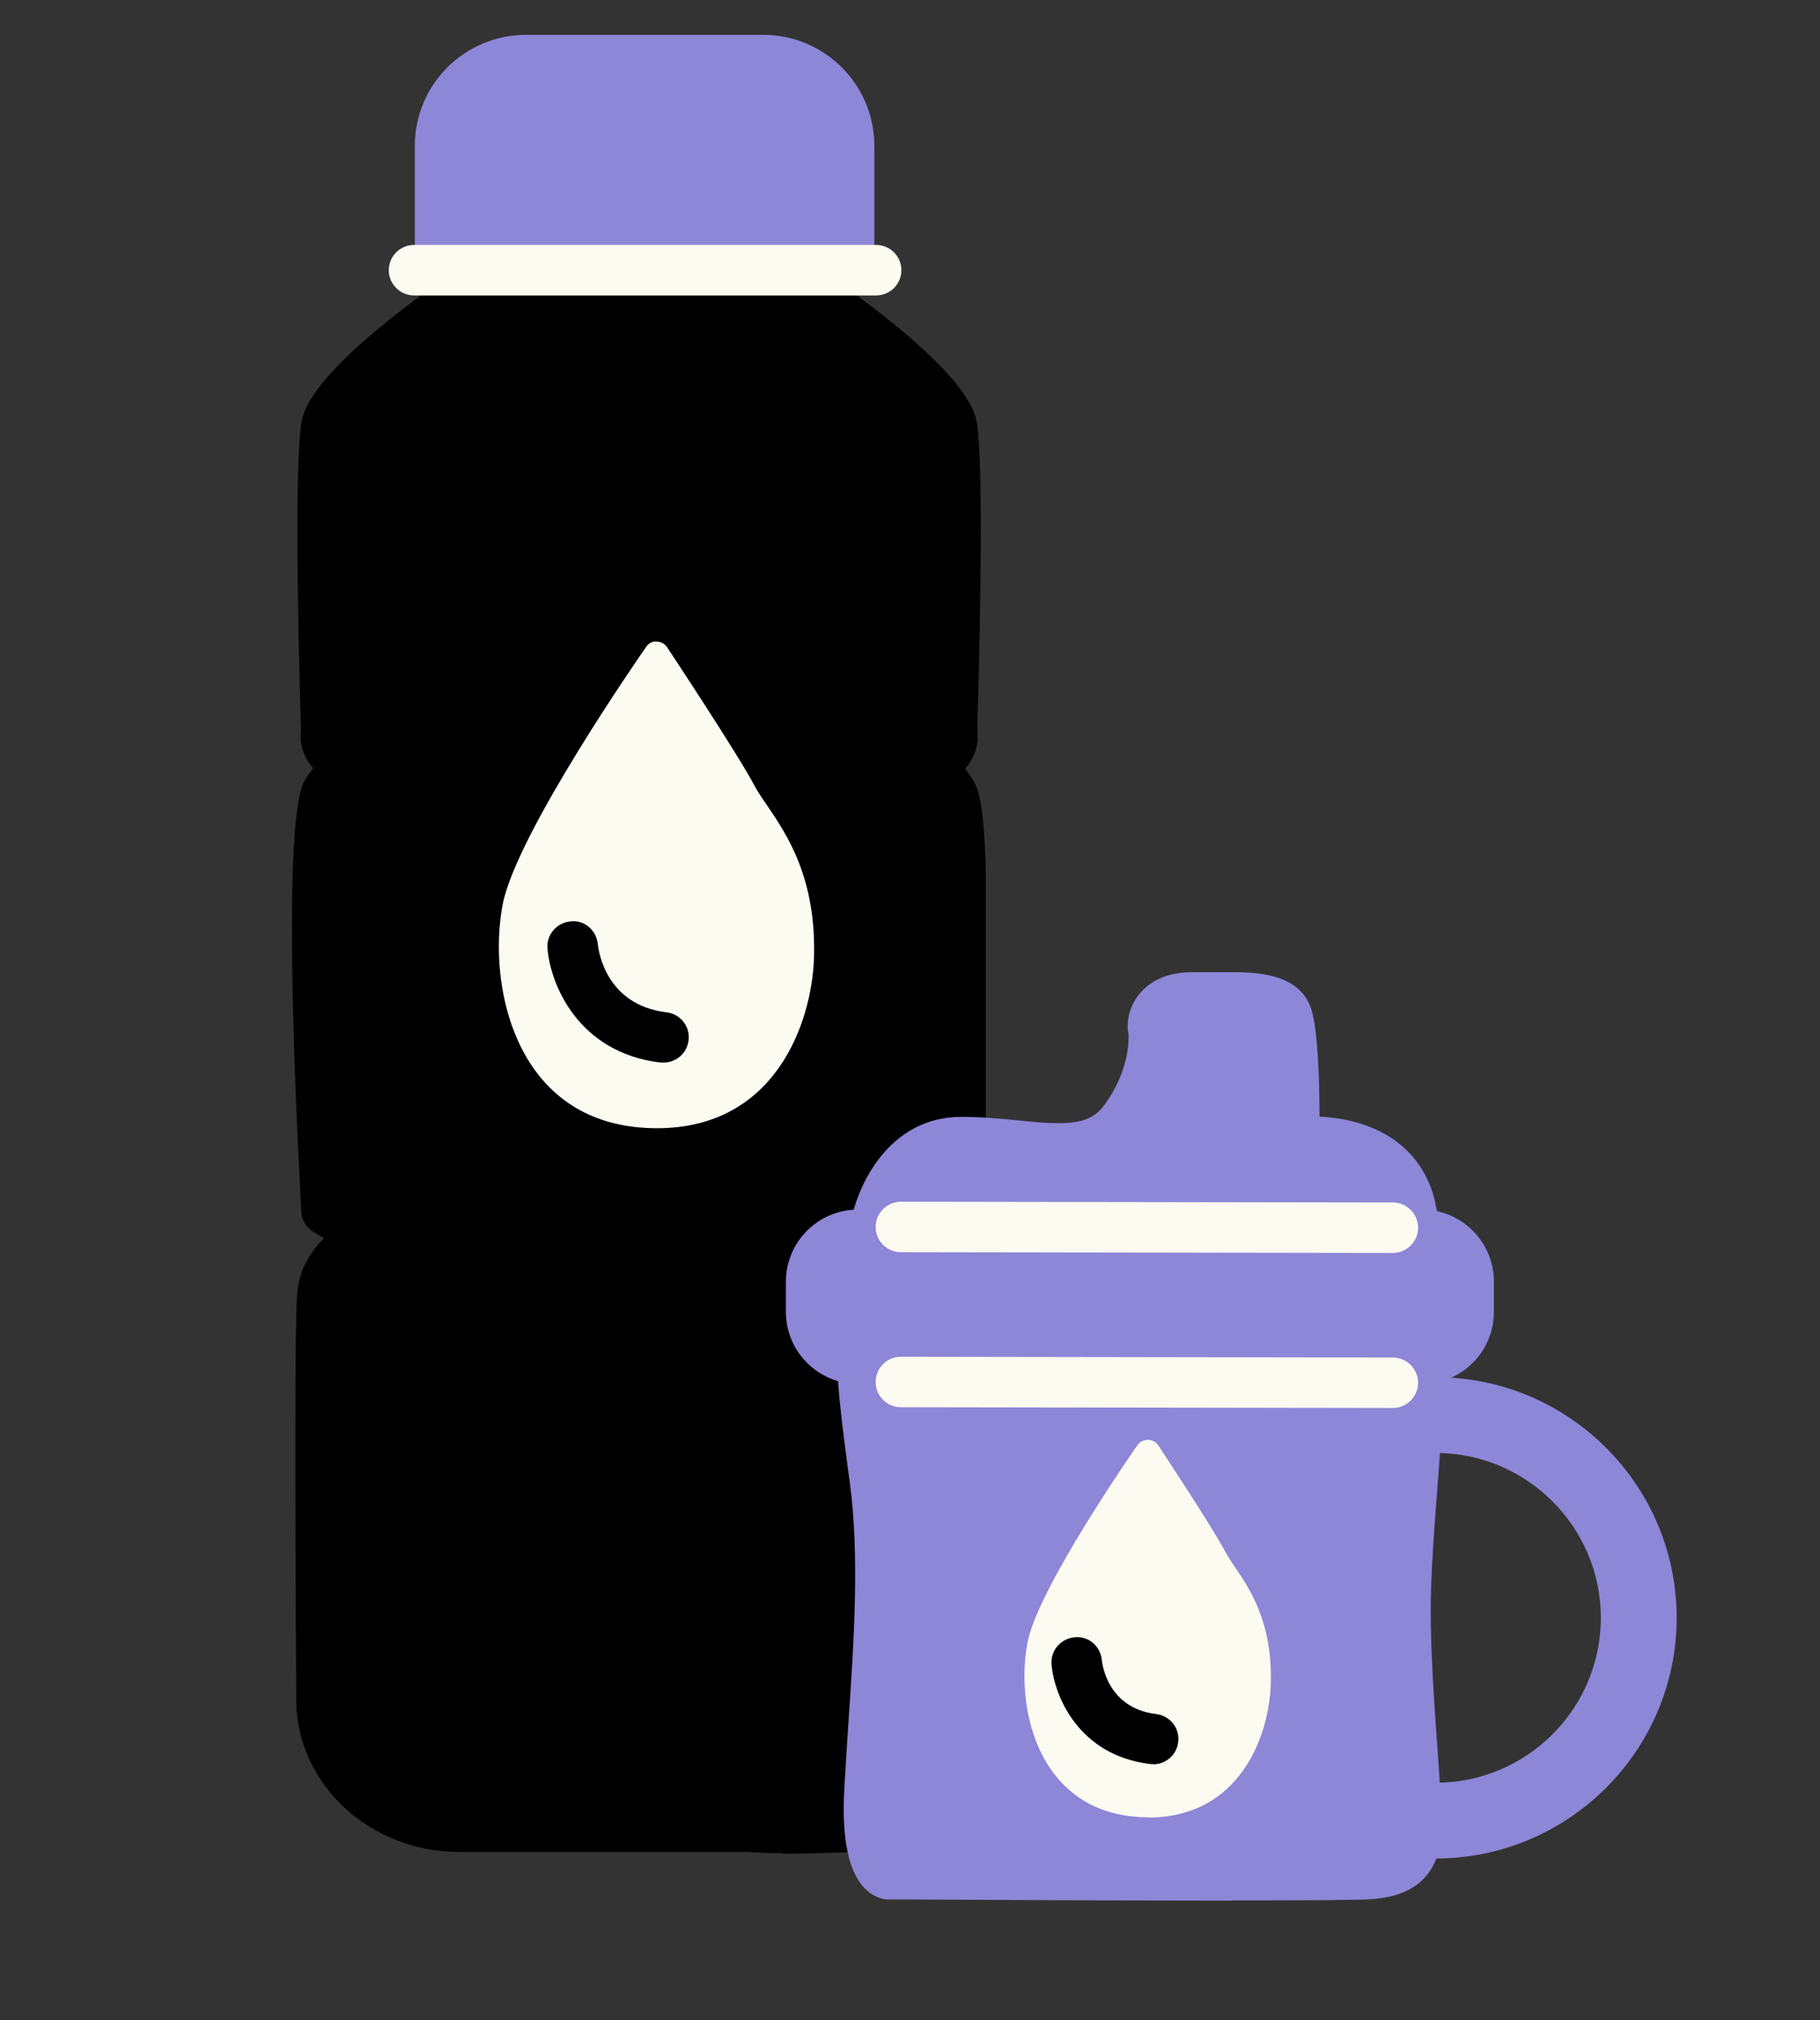
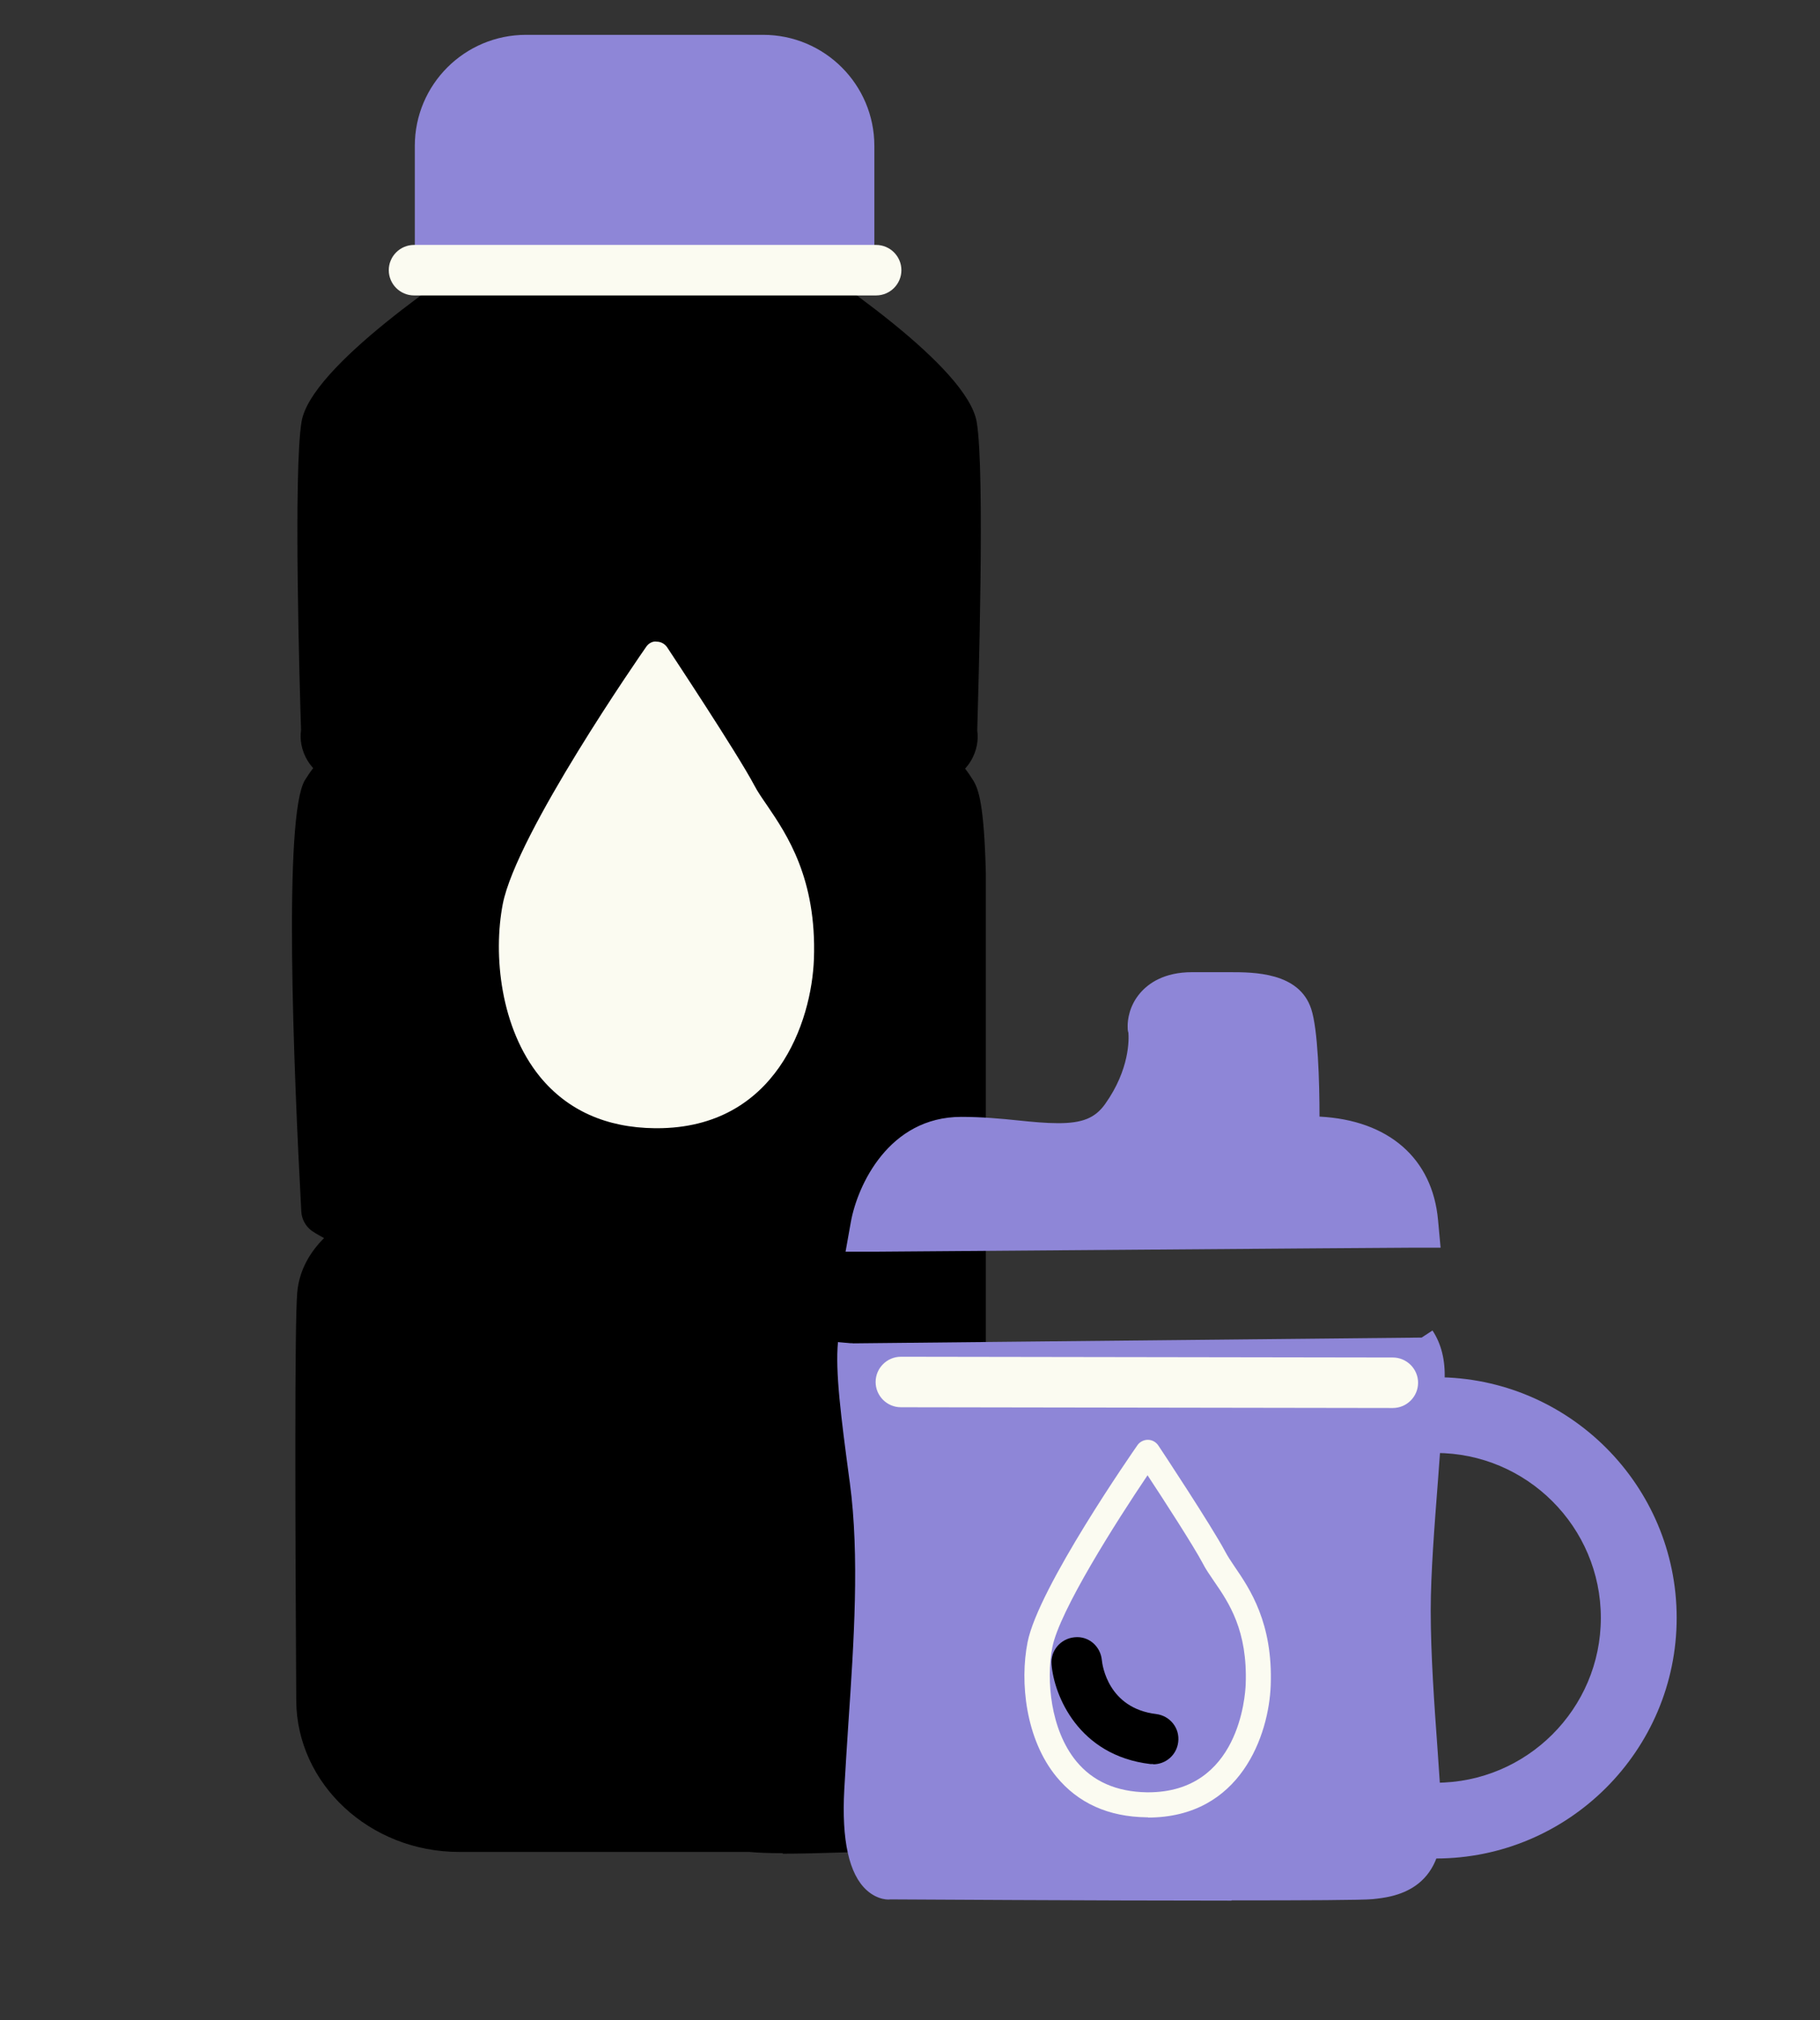
<svg xmlns="http://www.w3.org/2000/svg" width="228" height="253" viewBox="0 0 228 253" fill="none">
  <rect x="0" y="0" width="228" height="253" fill="#333333" stroke="none" />
  <path d="M107.35 231.177H105.45C89.68 231.177 76.856 218.369 76.856 202.62C76.856 186.871 89.68 174.062 105.45 174.062V180.387C93.164 180.387 83.189 190.349 83.189 202.62C83.189 214.89 93.164 224.852 105.45 224.852H107.35V231.177Z" fill="#E4909F" />
-   <path d="M179.866 232.762V223.274C191.266 223.274 200.545 214.008 200.545 202.623C200.545 191.238 191.266 181.972 179.866 181.972H177.27V172.484H179.866C196.523 172.484 210.045 186.02 210.045 202.623C210.045 219.226 196.491 232.762 179.866 232.762Z" fill="#8E86D7" />
+   <path d="M179.866 232.762V223.274C191.266 223.274 200.545 214.008 200.545 202.623C200.545 191.238 191.266 181.972 179.866 181.972V172.484H179.866C196.523 172.484 210.045 186.02 210.045 202.623C210.045 219.226 196.491 232.762 179.866 232.762Z" fill="#8E86D7" />
  <path d="M94.905 32.227C94.905 32.227 118.275 47.091 119.288 53.321C120.302 59.551 119.288 91.682 119.288 91.682C119.288 91.682 120.333 95.034 114.095 95.983C114.095 95.983 116.692 95.034 119.288 99.335C119.922 100.41 120.27 104.205 120.397 109.329V228.207C120.397 228.207 93.322 229.251 93.86 228.745H57.507C48.038 228.745 40.343 221.692 40.28 212.964C40.153 194.495 40.058 165.969 40.407 162.111C40.913 156.355 48.197 153.952 48.197 153.952C43.51 153.477 40.945 151.548 40.945 151.548C40.945 151.548 38.348 103.605 40.945 99.304C43.542 95.003 46.138 95.951 46.138 95.951C39.9 95.003 40.945 91.65 40.945 91.65C40.945 91.65 39.9 59.519 40.945 53.289C41.99 47.059 65.328 32.195 65.328 32.195" fill="black" />
  <path d="M98.072 232.097C96.172 232.097 94.842 232.033 93.86 231.939H57.507C46.328 231.939 37.177 223.431 37.113 212.995C36.987 191.775 36.892 165.653 37.24 161.858C37.493 158.98 38.918 156.734 40.597 155.058C39.71 154.584 39.172 154.236 39.045 154.141C38.285 153.572 37.81 152.718 37.747 151.769C36.765 133.522 35.498 102.213 38.19 97.722C38.538 97.153 38.887 96.647 39.235 96.204C38.982 95.919 38.76 95.635 38.57 95.319C37.715 93.959 37.557 92.536 37.715 91.429C37.557 86.78 36.733 58.981 37.778 52.815C38.918 45.952 56.208 34.282 63.587 29.57C65.043 28.622 67.007 29.064 67.957 30.551C68.907 32.037 68.463 33.966 66.975 34.915C55.068 42.473 44.555 51.17 43.985 53.858C43.193 58.697 43.732 82.732 44.017 91.587C44.017 91.745 44.017 91.903 44.017 92.061C44.238 92.219 44.777 92.536 45.948 92.789C46.392 92.82 46.803 92.915 47.152 93.042C48.672 93.611 49.527 95.224 49.115 96.805C48.703 98.386 47.152 99.367 45.568 99.145C45.505 99.145 45.41 99.145 45.347 99.114C45.157 99.177 44.46 99.525 43.573 101.011C42.37 104.079 42.782 127.892 43.922 149.714C44.903 150.156 46.423 150.662 48.45 150.884C49.938 151.042 51.11 152.212 51.268 153.698C51.427 155.185 50.54 156.576 49.115 157.051C49.083 157.051 43.795 158.948 43.478 162.49C43.225 165.273 43.193 183.204 43.383 213.027C43.415 219.984 49.717 225.677 57.443 225.677H93.797C94.082 225.677 94.367 225.708 94.652 225.803C96.995 225.93 108.173 225.582 117.167 225.266V109.423C117.008 102.656 116.533 101.138 116.438 100.916C115.615 99.556 114.95 99.24 114.76 99.177C114.697 99.177 114.602 99.177 114.538 99.209C112.923 99.462 111.403 98.45 110.992 96.868C110.58 95.287 111.435 93.674 112.955 93.105C113.303 92.978 113.715 92.883 114.158 92.852C115.362 92.599 115.9 92.283 116.09 92.124C116.09 91.966 116.09 91.808 116.09 91.65C116.375 82.795 116.945 58.792 116.122 53.922C115.583 51.265 104.848 42.41 93.163 34.978C91.675 34.029 91.263 32.069 92.182 30.614C93.132 29.128 95.095 28.716 96.552 29.634C103.93 34.346 121.22 45.984 122.36 52.878C123.405 59.045 122.55 86.811 122.423 91.492C122.582 92.599 122.423 94.022 121.568 95.382C121.378 95.698 121.157 95.983 120.903 96.267C121.252 96.71 121.6 97.216 121.948 97.785C122.582 98.861 123.278 100.695 123.5 109.328V228.302C123.5 230.009 122.17 231.401 120.46 231.464C109.06 231.907 102.188 232.16 98.04 232.16L98.072 232.097ZM116.248 92.472C116.248 92.472 116.248 92.567 116.28 92.599C116.28 92.567 116.28 92.504 116.248 92.472ZM43.985 92.472C43.985 92.472 43.985 92.567 43.953 92.599C43.953 92.567 43.953 92.504 43.985 92.472Z" fill="black" />
  <path d="M178.094 167.52C178.917 168.785 179.455 170.461 179.36 172.706C179.012 181.688 177.619 193.452 177.619 201.738C177.619 210.024 178.664 220.397 179.012 227.67C179.36 234.944 175.212 235.956 171.76 236.304C168.309 236.652 111.53 236.304 111.53 236.304C111.53 236.304 106.685 237 107.382 224.223C108.079 211.447 109.63 197.405 108.079 185.514C107.065 177.703 106.274 171.852 106.59 168.247" fill="#8E86D7" />
  <path d="M154.248 238.042C136.926 238.042 113.018 237.884 111.498 237.884C111.466 237.916 110.01 238.042 108.553 236.714C106.368 234.721 105.418 230.484 105.766 224.127C105.925 221.439 106.083 218.719 106.273 215.936C106.97 205.626 107.698 194.937 106.463 185.703L106.4 185.26C105.355 177.449 104.626 171.819 104.975 168.088L108.141 168.372C107.825 171.724 108.585 177.512 109.566 184.849L109.63 185.292C110.896 194.842 110.168 205.69 109.471 216.158C109.281 218.909 109.091 221.629 108.965 224.285C108.585 231.053 109.851 233.425 110.611 234.247C111.055 234.69 111.371 234.721 111.403 234.721C131.131 234.848 168.91 234.974 171.601 234.721C174.831 234.405 177.713 233.615 177.46 227.732C177.333 225.234 177.143 222.356 176.921 219.32C176.51 213.659 176.066 207.208 176.066 201.737C176.066 196.898 176.541 190.889 176.985 185.039C177.301 180.801 177.65 176.405 177.808 172.642C177.871 170.934 177.555 169.479 176.795 168.372L179.455 166.633C180.563 168.309 181.07 170.365 180.975 172.768C180.816 176.626 180.468 181.022 180.151 185.292C179.708 191.047 179.233 197.024 179.233 201.737C179.233 207.113 179.676 213.469 180.088 219.099C180.31 222.166 180.5 225.076 180.626 227.574C181.07 236.935 174.42 237.599 171.95 237.852C170.746 237.979 163.431 238.01 154.311 238.01L154.248 238.042Z" fill="#8E86D7" />
-   <path d="M178.093 153.066H107.508C103.381 153.066 100.035 156.408 100.035 160.53V164.293C100.035 168.415 103.381 171.757 107.508 171.757H178.093C182.221 171.757 185.567 168.415 185.567 164.293V160.53C185.567 156.408 182.221 153.066 178.093 153.066Z" fill="#8E86D7" />
-   <path d="M178.093 154.647C181.323 154.647 183.983 157.303 183.983 160.529V164.292C183.983 167.518 181.323 170.175 178.093 170.175H107.508C104.278 170.175 101.618 167.518 101.618 164.292V160.529C101.618 157.303 104.278 154.647 107.508 154.647H178.093ZM178.093 151.484H107.508C102.505 151.484 98.451 155.532 98.451 160.529V164.292C98.451 169.289 102.505 173.337 107.508 173.337H178.093C183.096 173.337 187.149 169.289 187.149 164.292V160.529C187.149 155.532 183.096 151.484 178.093 151.484Z" fill="#8E86D7" />
  <path d="M107.824 155.214L108.173 153.348C108.901 149.268 112.416 141.52 120.459 141.52C122.898 141.52 125.178 141.741 127.394 141.963C129.263 142.152 131.004 142.311 132.588 142.311C136.134 142.311 138.193 141.425 139.744 139.243C143.291 134.278 143.038 129.914 142.943 129.123C142.721 128.237 143.038 127.004 143.544 126.15C144.273 124.885 145.888 123.367 149.339 123.367C149.339 123.367 150.606 123.367 151.081 123.367H154.058C156.876 123.367 161.594 123.367 162.766 126.846C163.653 129.502 163.716 137.725 163.716 141.393H163.969C172.488 141.393 177.966 145.726 178.599 152.937L178.758 154.644C178.758 154.644 110.421 155.182 109.724 155.182H107.824V155.214Z" fill="#8E86D7" />
  <path d="M149.341 124.92C149.341 124.92 149.562 124.92 149.689 124.92C150.164 124.92 150.639 124.92 151.114 124.92C152.096 124.92 153.109 124.92 154.059 124.92C157.447 124.92 160.551 125.173 161.279 127.355C162.324 130.455 162.134 143.073 162.134 143.073C162.134 143.073 162.862 142.978 163.971 142.978C167.771 142.978 176.226 144.022 177.017 153.098C177.017 153.098 110.391 153.604 109.694 153.604C109.694 153.604 111.594 143.073 120.429 143.073C124.894 143.073 129.011 143.864 132.557 143.864C136.104 143.864 138.891 143.105 141.012 140.132C145.351 134.092 144.464 128.715 144.464 128.715C144.369 128.715 144.211 124.92 149.341 124.92ZM149.341 121.758C145.794 121.758 143.862 123.181 142.849 124.351C141.424 125.996 141.266 127.798 141.266 128.494C141.266 128.81 141.266 129.095 141.361 129.348C141.424 130.107 141.551 133.902 138.447 138.266C137.181 140.037 135.597 140.67 132.557 140.67C131.037 140.67 129.327 140.511 127.522 140.322C125.401 140.1 122.962 139.879 120.429 139.879C111.341 139.879 107.414 148.481 106.591 153.035L105.926 156.767H109.726C110.422 156.767 174.326 156.261 177.049 156.261H180.469L180.152 152.814C179.456 145.065 173.946 140.29 165.301 139.847C165.301 135.483 165.111 128.905 164.256 126.343C162.736 121.758 157.067 121.758 154.027 121.758H152.507H151.051C150.607 121.758 150.164 121.758 149.721 121.758H149.277H149.341Z" fill="#8E86D7" />
  <path d="M65.866 7.527H95.569C101.523 7.527 106.336 12.334 106.336 18.28V31.025H55.131V18.28C55.131 12.334 59.944 7.527 65.897 7.527H65.866Z" fill="#8E86D7" />
  <path d="M109.503 34.186H51.965V18.278C51.965 10.593 58.203 4.363 65.898 4.363H95.602C103.297 4.363 109.535 10.593 109.535 18.278V34.186H109.503ZM58.267 27.861H103.138V18.278C103.138 14.104 99.718 10.688 95.538 10.688H65.835C61.655 10.688 58.235 14.104 58.235 18.278V27.861H58.267Z" fill="#8E86D7" />
  <path d="M82.27 81.91C82.27 81.91 66.247 104.87 64.569 113.504C62.89 122.137 65.265 139.531 82.08 139.721C96.679 139.879 100.162 126.533 100.415 120.018C100.859 107.938 95.222 103.067 93.132 99.082C91.042 95.098 82.302 81.91 82.302 81.91H82.27Z" fill="#FBFBF1" />
  <path d="M82.333 141.302H82.048C75.936 141.239 71.091 139.057 67.64 134.851C62.7 128.779 61.75 119.607 62.985 113.219C64.726 104.364 80.275 81.974 80.94 81.025C81.225 80.582 81.763 80.266 82.27 80.361C82.808 80.361 83.283 80.645 83.568 81.056C83.916 81.594 92.371 94.339 94.493 98.355C94.905 99.146 95.475 99.968 96.108 100.885C98.578 104.522 102.315 110.025 101.966 120.082C101.681 127.988 97.216 141.302 82.301 141.302H82.333ZM82.27 84.757C78.438 90.417 67.481 107.021 66.151 113.788C65.075 119.291 65.866 127.577 70.141 132.827C72.96 136.305 77.013 138.076 82.143 138.14H82.396C97.786 138.14 98.8 121.821 98.895 119.955C99.211 110.942 95.981 106.167 93.575 102.656C92.878 101.613 92.245 100.696 91.77 99.81C90.218 96.837 84.803 88.552 82.301 84.725L82.27 84.757Z" fill="#FBFBF1" />
-   <path d="M83.124 133.077C83.124 133.077 82.871 133.077 82.744 133.077C72.389 131.844 68.938 123.21 68.589 118.814C68.431 117.075 69.729 115.557 71.471 115.399C73.244 115.177 74.733 116.537 74.891 118.277C74.986 119.067 75.873 125.867 83.504 126.784C85.246 127.005 86.481 128.555 86.259 130.294C86.069 131.907 84.708 133.077 83.124 133.077Z" fill="black" />
-   <path d="M143.799 181.907C143.799 181.907 131.576 199.427 130.278 206.005C128.979 212.583 130.816 225.897 143.641 226.024C154.788 226.15 157.448 215.967 157.638 211.002C157.986 201.767 153.679 198.067 152.064 194.999C150.449 191.932 143.799 181.875 143.799 181.875V181.907Z" fill="#FBFBF1" />
  <path d="M143.863 227.604H143.641C138.859 227.54 135.059 225.833 132.336 222.512C128.473 217.8 127.744 210.653 128.726 205.687C130.056 198.856 141.994 181.716 142.501 180.988C142.786 180.577 143.293 180.324 143.799 180.324C144.338 180.324 144.813 180.609 145.098 181.02C145.383 181.431 151.811 191.172 153.458 194.271C153.774 194.872 154.186 195.504 154.661 196.2C156.593 199.015 159.474 203.284 159.189 211.064C158.968 217.231 155.453 227.635 143.799 227.635L143.863 227.604ZM143.768 184.752C139.841 190.571 132.716 201.766 131.829 206.32C131.038 210.431 131.608 216.63 134.806 220.551C136.896 223.113 139.873 224.409 143.673 224.473H143.831C155.231 224.473 155.991 212.36 156.054 210.969C156.308 204.201 153.964 200.754 152.064 198.003C151.526 197.212 151.019 196.485 150.671 195.789C149.531 193.638 145.794 187.851 143.768 184.783V184.752Z" fill="#FBFBF1" />
  <path d="M144.495 220.933C144.495 220.933 144.242 220.933 144.115 220.933C135.059 219.858 132.05 212.299 131.734 208.473C131.575 206.733 132.874 205.215 134.615 205.057C136.389 204.867 137.877 206.196 138.035 207.935C138.099 208.568 138.827 213.944 144.844 214.671C146.585 214.893 147.82 216.442 147.599 218.182C147.409 219.794 146.047 220.965 144.464 220.965L144.495 220.933Z" fill="black" />
  <path d="M109.756 37.001H51.87C50.128 37.001 48.703 35.578 48.703 33.838C48.703 32.099 50.128 30.676 51.87 30.676H109.756C111.498 30.676 112.923 32.099 112.923 33.838C112.923 35.578 111.498 37.001 109.756 37.001Z" fill="#FBFBF1" />
  <path d="M174.483 176.342L112.86 176.247C111.118 176.247 109.693 174.824 109.693 173.084C109.693 171.345 111.118 169.922 112.86 169.922L174.483 170.017C176.225 170.017 177.65 171.44 177.65 173.179C177.65 174.919 176.225 176.342 174.483 176.342Z" fill="#FBFBF1" />
-   <path d="M174.483 156.924L112.86 156.829C111.118 156.829 109.693 155.406 109.693 153.666C109.693 151.927 111.118 150.504 112.86 150.504L174.483 150.599C176.225 150.599 177.65 152.022 177.65 153.761C177.65 155.501 176.225 156.924 174.483 156.924Z" fill="#FBFBF1" />
</svg>